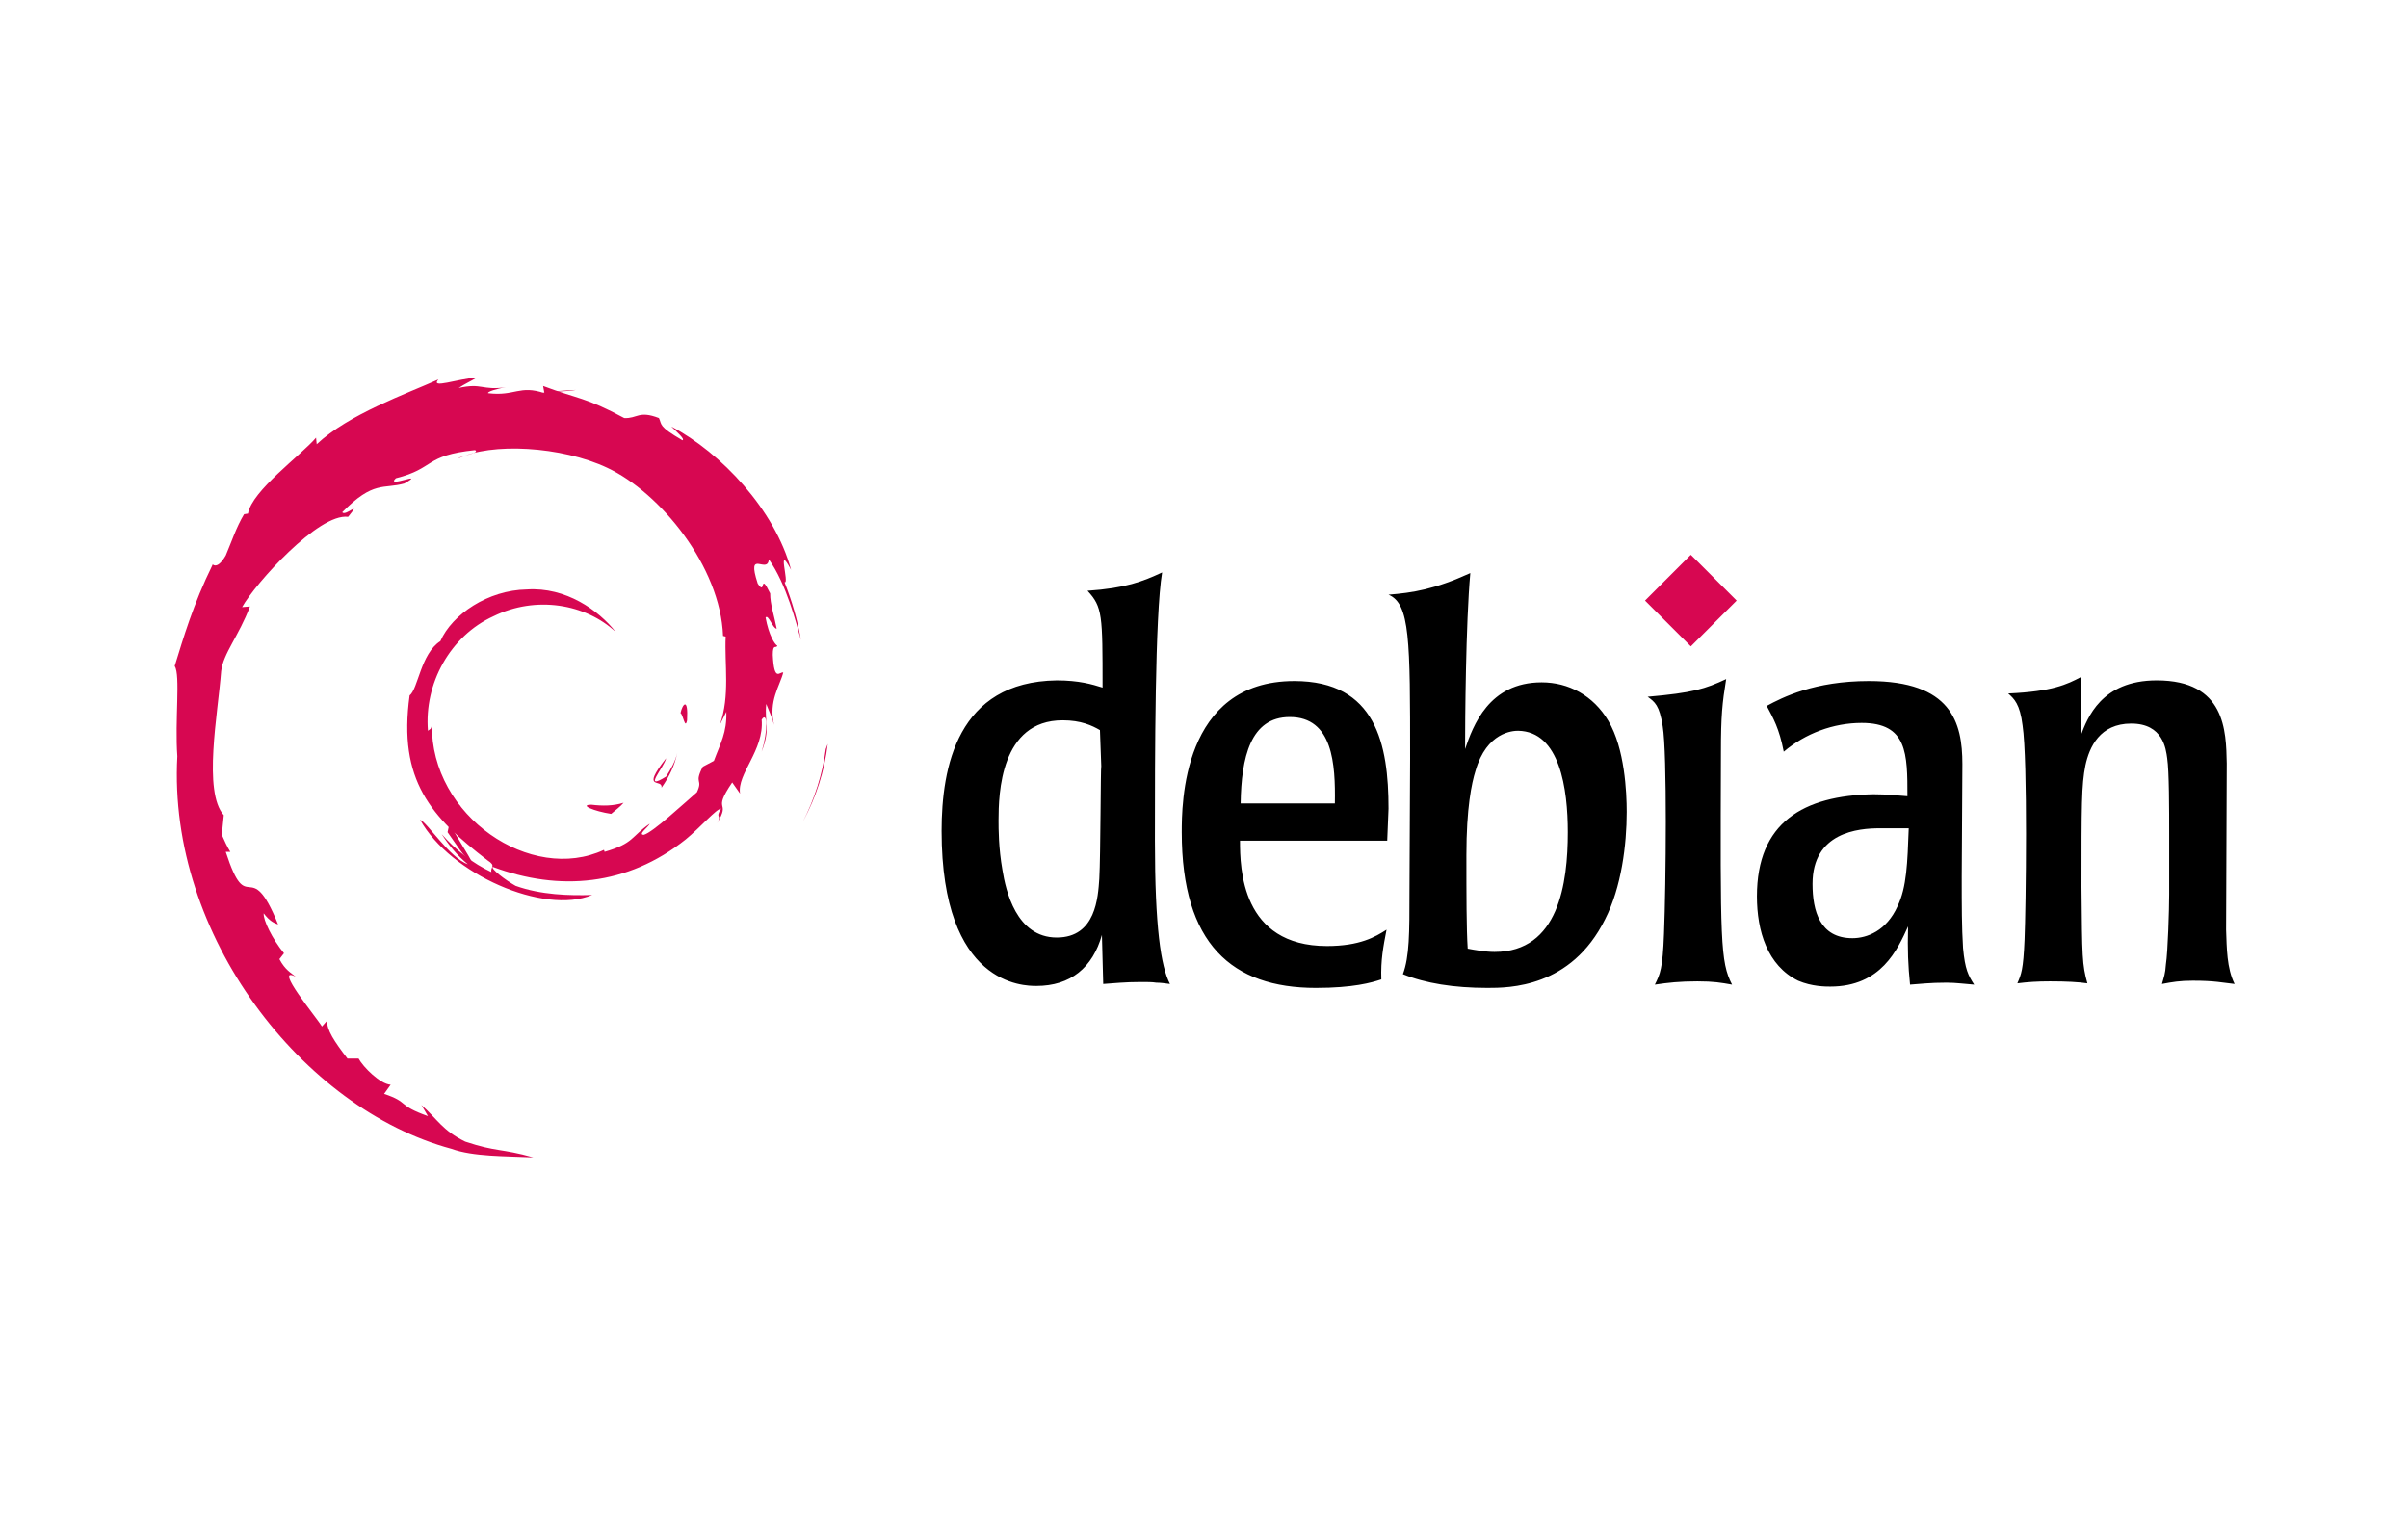
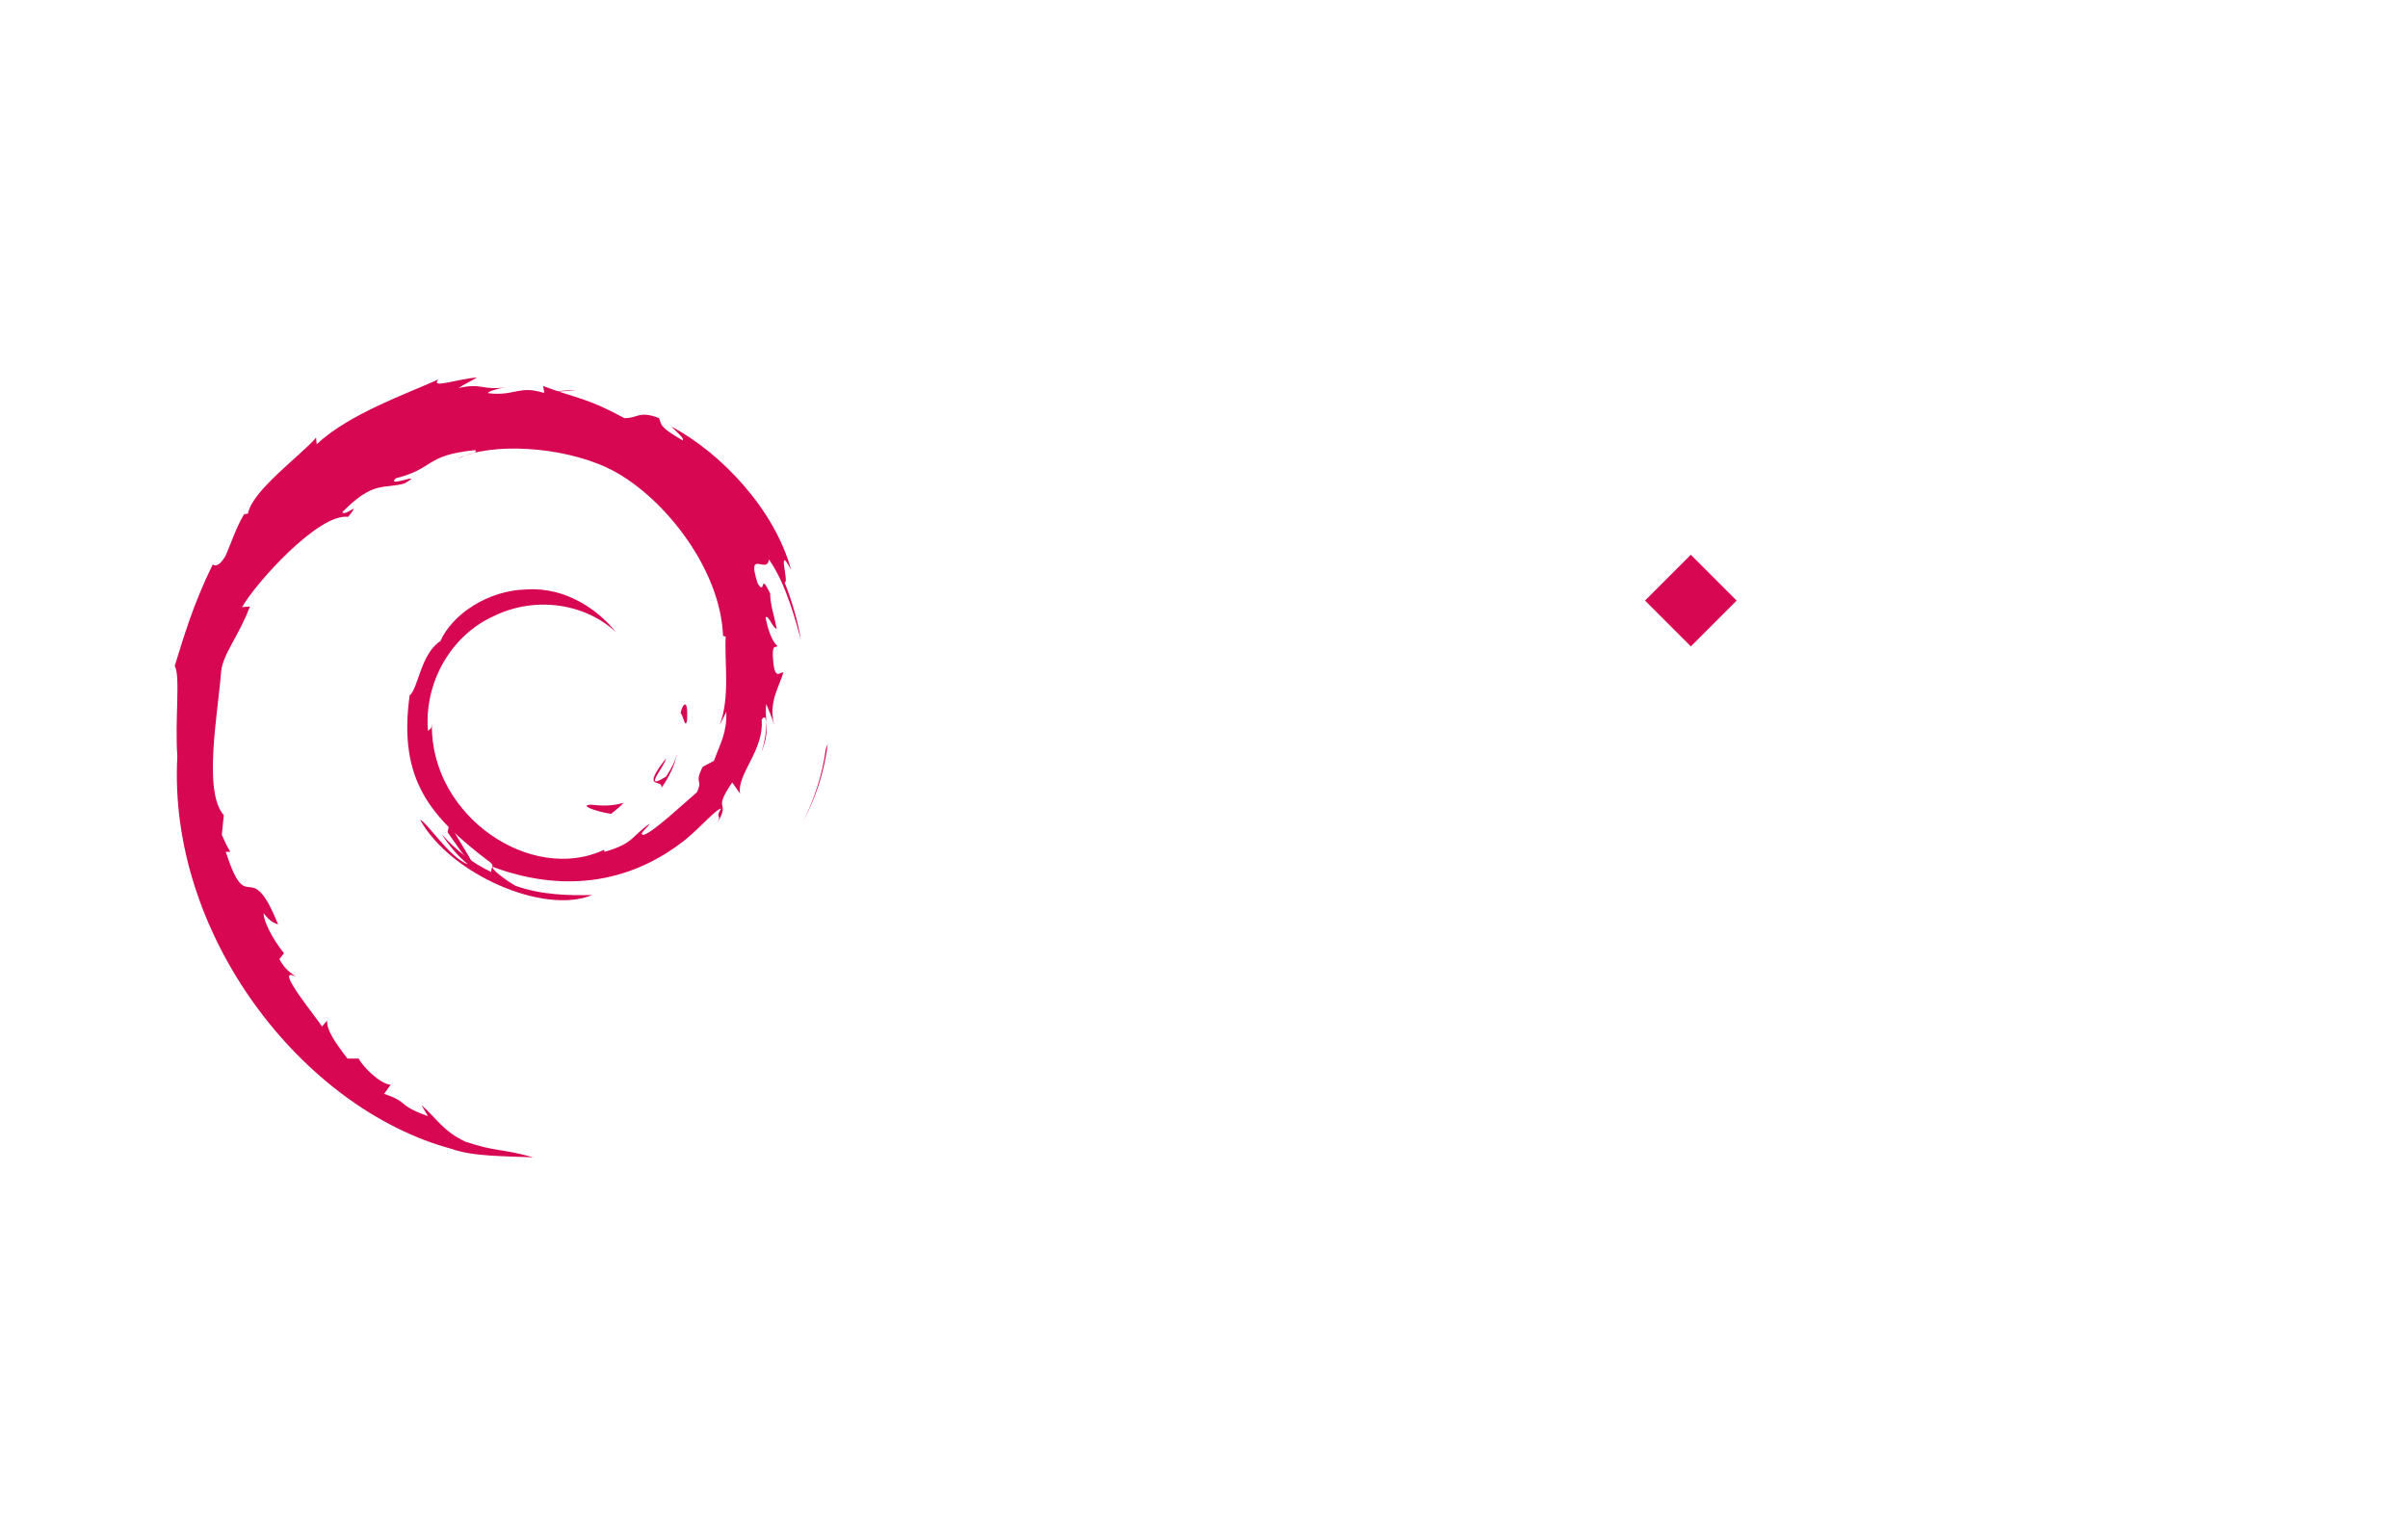
<svg xmlns="http://www.w3.org/2000/svg" version="1.1" id="Layer_1" x="0px" y="0px" viewBox="0 0 368 235" style="enable-background:new 0 0 368 235;" xml:space="preserve">
  <style type="text/css">
	.st0{fill:#D70751;}
</style>
  <g>
    <g>
      <path class="st0" d="M90.4,123c-2,0,0.4,1,3,1.4c0.7-0.6,1.4-1.1,1.9-1.7C93.7,123.2,92.1,123.2,90.4,123 M101.1,120.4    c1.2-1.7,2-3.4,2.4-5.3c-0.3,1.3-1,2.5-1.7,3.6c-3.7,2.3-0.3-1.4,0-2.8C97.8,121,101.3,118.9,101.1,120.4 M105,110.1    c0.2-3.6-0.7-2.5-1-1.1C104.4,109.2,104.7,111.6,105,110.1 M82.9,61.1c1,0.2,2.3,0.3,2.1,0.6C86.1,61.5,86.4,61.2,82.9,61.1     M85,61.7l-0.8,0.1L85,61.7L85,61.7 M111,108.8c0.1,3.2-0.9,4.8-1.9,7.5l-1.7,0.9c-1.4,2.7,0.1,1.8-0.9,3.9    c-2.2,1.9-6.7,6.1-8.1,6.5c-1,0,0.7-1.2,0.9-1.7c-2.9,2-2.4,3-6.9,4.3l-0.1-0.3c-11.1,5.2-26.5-5.1-26.3-19.2    c-0.1,0.9-0.3,0.7-0.6,1c-0.6-7.2,3.4-14.5,10-17.5c6.5-3.2,14.1-1.9,18.7,2.4c-2.6-3.3-7.6-6.9-13.6-6.5    c-5.9,0.1-11.4,3.8-13.2,7.9c-3,1.9-3.4,7.3-4.7,8.3c-1.8,13,3.3,18.6,11.9,25.2c1.4,0.9,0.4,1,0.6,1.8c-2.8-1.3-5.5-3.4-7.6-5.8    c1.1,1.7,2.4,3.3,4,4.6c-2.7-0.9-6.3-6.5-7.3-6.8c4.6,8.3,18.9,14.6,26.3,11.5c-3.5,0.1-7.8,0-11.7-1.4c-1.6-0.9-3.8-2.6-3.5-2.9    c10.2,3.8,20.6,2.9,29.5-4.2c2.2-1.8,4.7-4.7,5.4-4.7c-1,1.6,0.2,0.8-0.6,2.2c2.2-3.6-0.9-1.5,2.3-6.2l1.2,1.7    c-0.5-3,3.7-6.6,3.3-11.3c0.9-1.4,1,1.6,0,4.9c1.4-3.7,0.4-4.3,0.7-7.3c0.4,1,0.9,2.1,1.2,3.2c-0.9-3.6,0.9-6,1.4-8    c-0.5-0.2-1.4,1.6-1.6-2.7c0-1.8,0.5-0.9,0.7-1.4c-0.4-0.2-1.3-1.6-1.8-4.3c0.4-0.6,1.1,1.7,1.7,1.7c-0.4-2.1-1-3.7-1-5.4    c-1.7-3.5-0.6,0.5-1.9-1.5c-1.8-5.5,1.5-1.3,1.7-3.7c2.7,3.8,4.2,9.8,4.9,12.3c-0.5-3-1.4-6-2.5-8.8c0.8,0.3-1.3-6.2,1-1.9    c-2.5-9.2-10.7-17.9-18.3-21.9c0.9,0.9,2.1,1.9,1.7,2.1c-3.8-2.2-3.1-2.4-3.6-3.4c-3.1-1.2-3.3,0.1-5.3,0C89.5,60.7,88.3,61,83,59    l0.2,1.1c-3.8-1.3-4.5,0.5-8.6,0c-0.2-0.2,1.3-0.7,2.7-0.9c-3.7,0.5-3.6-0.7-7.2,0.1c0.9-0.6,1.8-1,2.8-1.6    c-3,0.2-7.2,1.8-5.9,0.3c-4.9,2.2-13.7,5.3-18.6,9.9l-0.1-1c-2.3,2.7-9.8,8.1-10.4,11.6l-0.6,0.1c-1.2,2-1.9,4.2-2.8,6.3    c-1.5,2.6-2.2,1-2,1.4c-3,6.1-4.5,11.3-5.8,15.5c0.9,1.4,0,8.3,0.4,13.8c-1.5,27.4,19.2,53.9,41.9,60c3.3,1.2,8.2,1.1,12.5,1.3    c-5-1.4-5.6-0.8-10.4-2.4c-3.5-1.7-4.3-3.5-6.7-5.6l1,1.7c-4.8-1.7-2.8-2.1-6.7-3.4l1-1.4c-1.6-0.1-4.2-2.7-4.9-4l-1.7,0    c-2-2.6-3.2-4.4-3.1-5.8l-0.8,0.9c-0.6-1.1-7.6-9.5-4-7.6c-0.7-0.6-1.6-1-2.5-2.7l0.7-0.9c-1.8-2.2-3.2-5.1-3.1-6.1    c0.9,1.2,1.6,1.5,2.2,1.7c-4.4-10.9-4.6-0.6-8-11.1l0.7,0c-0.5-0.8-0.9-1.7-1.3-2.6l0.3-3c-3.2-3.6-0.9-15.5-0.4-22    c0.3-2.7,2.7-5.4,4.4-9.9L37,92.8c2-3.6,11.7-14.4,16.2-13.8c2.2-2.7-0.4,0-0.9-0.7c4.8-4.9,6.3-3.5,9.5-4.4c3.5-2-3,0.8-1.3-0.8    c6-1.5,4.3-3.5,12.1-4.3c0.8,0.5-1.9,0.7-2.6,1.3c5-2.5,15.8-1.9,22.8,1.4c8.1,3.8,17.3,15.1,17.7,25.7l0.4,0.1    c-0.2,4.2,0.7,9.1-0.9,13.5L111,108.8" />
      <path class="st0" d="M68.7,125.8l-0.3,1.4c1.3,1.8,2.4,3.7,4,5.1C71.2,129.9,70.3,128.9,68.7,125.8 M71.8,125.6    c-0.7-0.8-1.1-1.7-1.6-2.6c0.4,1.6,1.3,3,2.2,4.4L71.8,125.6 M126.5,113.7l-0.3,0.8c-0.5,3.8-1.7,7.6-3.5,11.1    C124.7,121.9,126,117.9,126.5,113.7 M83.3,60.2c1.3-0.5,3.3-0.3,4.7-0.6c-1.8,0.1-3.7,0.2-5.5,0.5L83.3,60.2 M36.1,85.3    c0.3,2.9-2.2,4,0.6,2.1C38,84.1,36,86.5,36.1,85.3 M32.9,98.6c0.6-1.9,0.8-3.1,1-4.2C32.1,96.6,33.1,97.1,32.9,98.6" />
    </g>
-     <path d="M143.9,127c0,23.7,12.6,23.7,14.5,23.7c5.2,0,8.6-2.8,10-7.8l0.2,7.5c1.6-0.1,3.2-0.3,5.8-0.3c0.9,0,1.7,0,2.3,0.1   c0.6,0,1.4,0.1,2.1,0.2c-1.4-2.7-2.3-8.7-2.3-21.9c0-12.8,0-34.4,1.1-41c-3,1.4-5.6,2.4-11.4,2.8c2.3,2.5,2.3,3.7,2.3,14.8   c-1.6-0.5-3.6-1.1-7-1.1C146.3,104.2,143.9,117.3,143.9,127 M168.3,117.1c-0.1,0.1-0.1,13.6-0.3,17.2c-0.2,2.8-0.5,9-6.5,9   c-6.2,0-7.8-7.2-8.3-10.3c-0.6-3.4-0.6-6.3-0.6-7.6c0-4.1,0.3-15.3,9.8-15.3c2.8,0,4.5,0.8,5.7,1.5L168.3,117.1z M212.2,123.6   c0-9.8-1.9-19.5-14.4-19.5c-17.2,0-17.2,19-17.2,23.1c0,17.1,7.7,23.8,20.5,23.8c5.7,0,8.5-0.8,10-1.3c-0.1-3,0.3-5,0.8-7.6   c-1.7,1.1-4.1,2.5-9.1,2.5c-13.1,0-13.3-11.9-13.3-16.1H212L212.2,123.6 M189.6,122.8c0.1-7,1.5-13.2,7.5-13.2   c6.6,0,7,7.2,6.9,13.2H189.6z M215.4,136.4c0,6.2,0,9.8-1,12.5c3.4,1.4,7.8,2.1,12.9,2.1c3.3,0,12.8,0,18-10.5   c2.5-4.9,3.3-11.4,3.3-16.4c0-3-0.3-9.7-2.8-13.9c-2.3-3.9-6.1-5.9-10.2-5.9c-8.1,0-10.5,6.7-11.7,10.2c0-4.3,0.1-19.2,0.8-26.9   c-5.5,2.5-8.8,3-12.5,3.3c3.3,1.4,3.3,6.9,3.3,25L215.4,136.4 M239.6,127.2c0,7.8-1.4,18.3-11.2,18.3c-1.4,0-3-0.3-4.1-0.5   c-0.2-3-0.2-8.3-0.2-14.3c0-7.2,0.8-11,1.4-12.9c1.7-5.9,5.7-6.1,6.5-6.1C238.4,111.8,239.6,120.6,239.6,127.2L239.6,127.2z    M264.7,150.5c-1.7-0.3-2.8-0.5-5.3-0.5c-2.7,0-4.5,0.2-6.5,0.5c0.8-1.6,1.2-2.4,1.4-7.8c0.3-7.5,0.5-27.5-0.2-31.7   c-0.5-3.2-1.2-3.7-2.3-4.5c6.9-0.6,8.8-1.2,12-2.7c-0.6,3.7-0.8,5.6-0.8,11.2C262.9,143.9,262.9,147,264.7,150.5 M268.5,137   c0,5.3,1.6,10.6,6.3,12.9c2.1,0.9,4.2,0.9,4.9,0.9c7.8,0,10.3-5.7,11.9-9.2c-0.1,3.7,0,5.9,0.3,8.9c1.5-0.1,3-0.3,5.6-0.3   c1.4,0,2.8,0.2,4.2,0.3c-0.9-1.4-1.4-2.3-1.7-5.6c-0.2-3.2-0.2-6.4-0.2-10.9l0.1-17.2c0-6.4-1.7-12.7-14.3-12.7   c-8.3,0-13.2,2.5-15.6,3.8c1,1.9,1.9,3.4,2.6,7c3.3-2.8,7.6-4.4,11.9-4.4c7,0,7,4.7,7,11.2c-1.6-0.1-3-0.3-5.2-0.3   C275.6,121.6,268.5,125.7,268.5,137 M291.7,126.6c-0.2,5.3-0.3,9-1.7,11.9c-1.7,3.8-4.7,4.9-6.9,4.9c-5,0-6.1-4.2-6.1-8.3   c0-7.9,7-8.5,10.3-8.5L291.7,126.6z M340.2,142.1c0.1,2.8,0.1,5.9,1.3,8.3c-1.9-0.2-3-0.5-6.4-0.5c-2,0-3.1,0.2-4.7,0.5   c0.3-1.1,0.5-1.5,0.6-3c0.3-1.9,0.5-8.4,0.5-10.7v-9.1c0-3.9,0-9.7-0.3-11.7c-0.2-1.4-0.6-5.3-5.5-5.3c-4.8,0-6.4,3.6-7,6.4   c-0.6,3-0.6,6.1-0.6,18.6c0.1,10.8,0.1,11.8,0.9,14.7c-1.4-0.2-3.2-0.3-5.7-0.3c-2,0-3.4,0.1-5,0.3c0.6-1.4,0.9-2,1.1-6.7   c0.2-4.7,0.5-27.4-0.3-32.7c-0.4-3.3-1.3-4.1-2.2-4.9c6.8-0.3,9-1.4,11.1-2.5v8.9c1-2.6,3.1-8.4,11.6-8.4   c10.5,0,10.6,7.7,10.7,12.7L340.2,142.1" />
    <path class="st0" d="M265.4,91.8l-7,7l-7-7l7-7L265.4,91.8" />
  </g>
</svg>